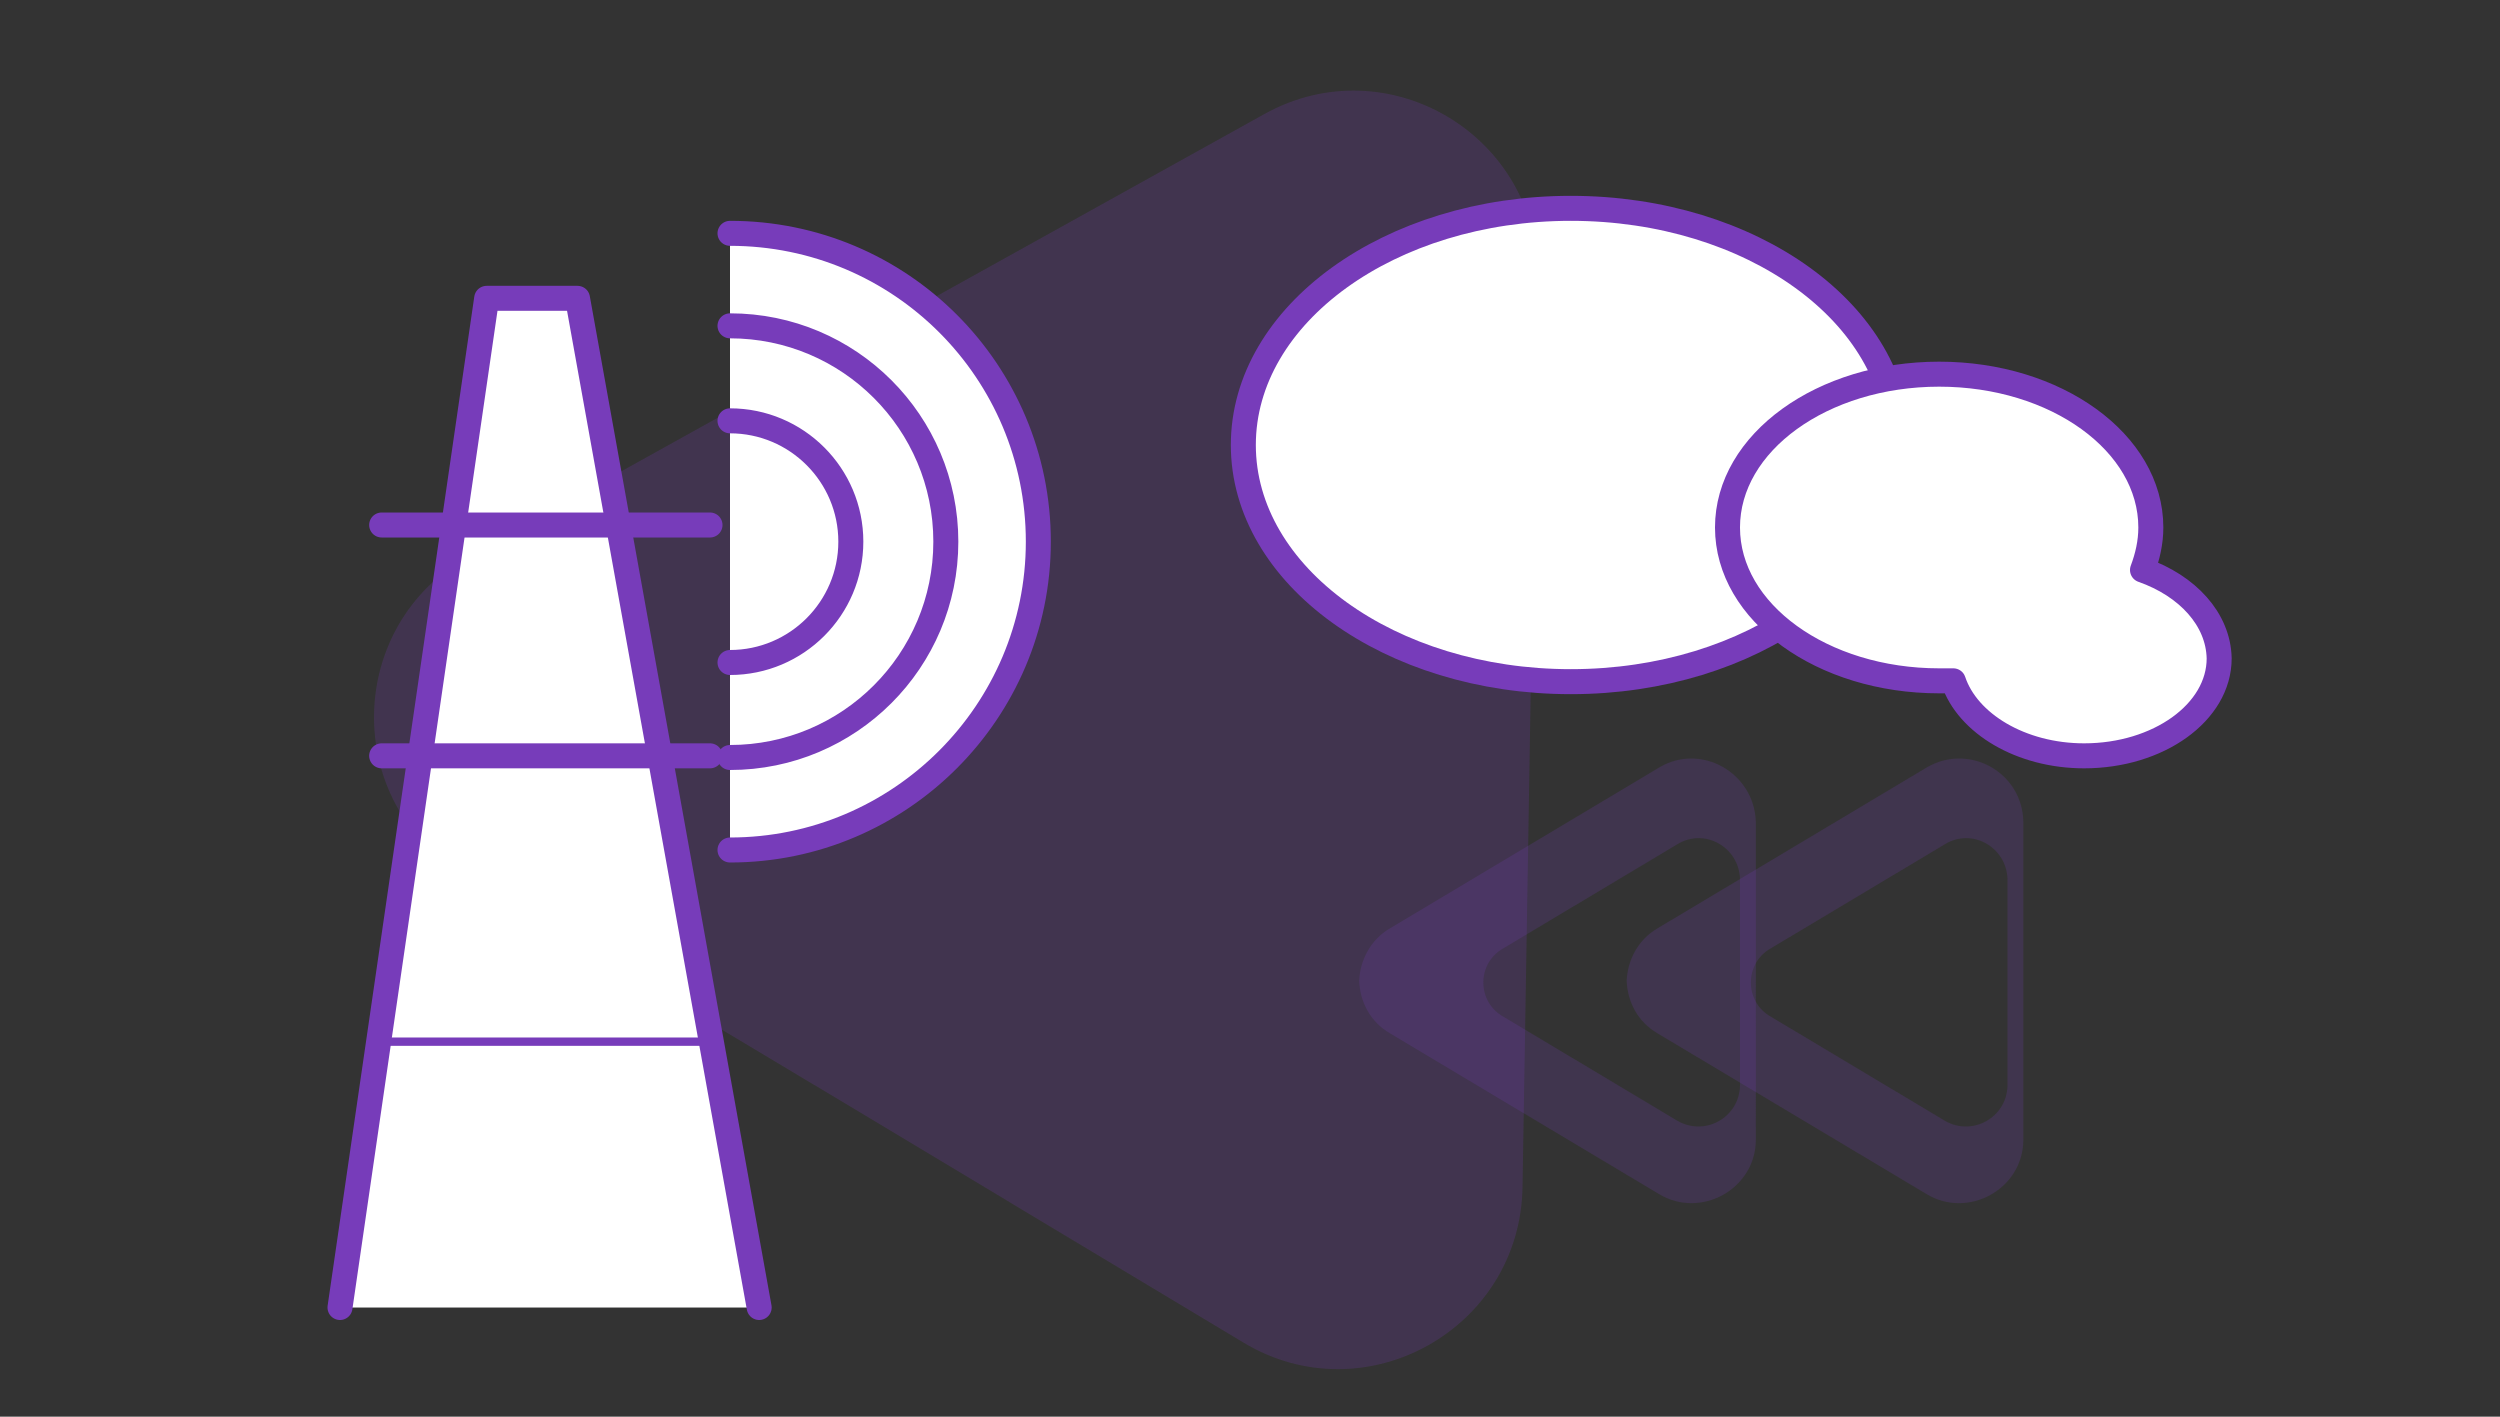
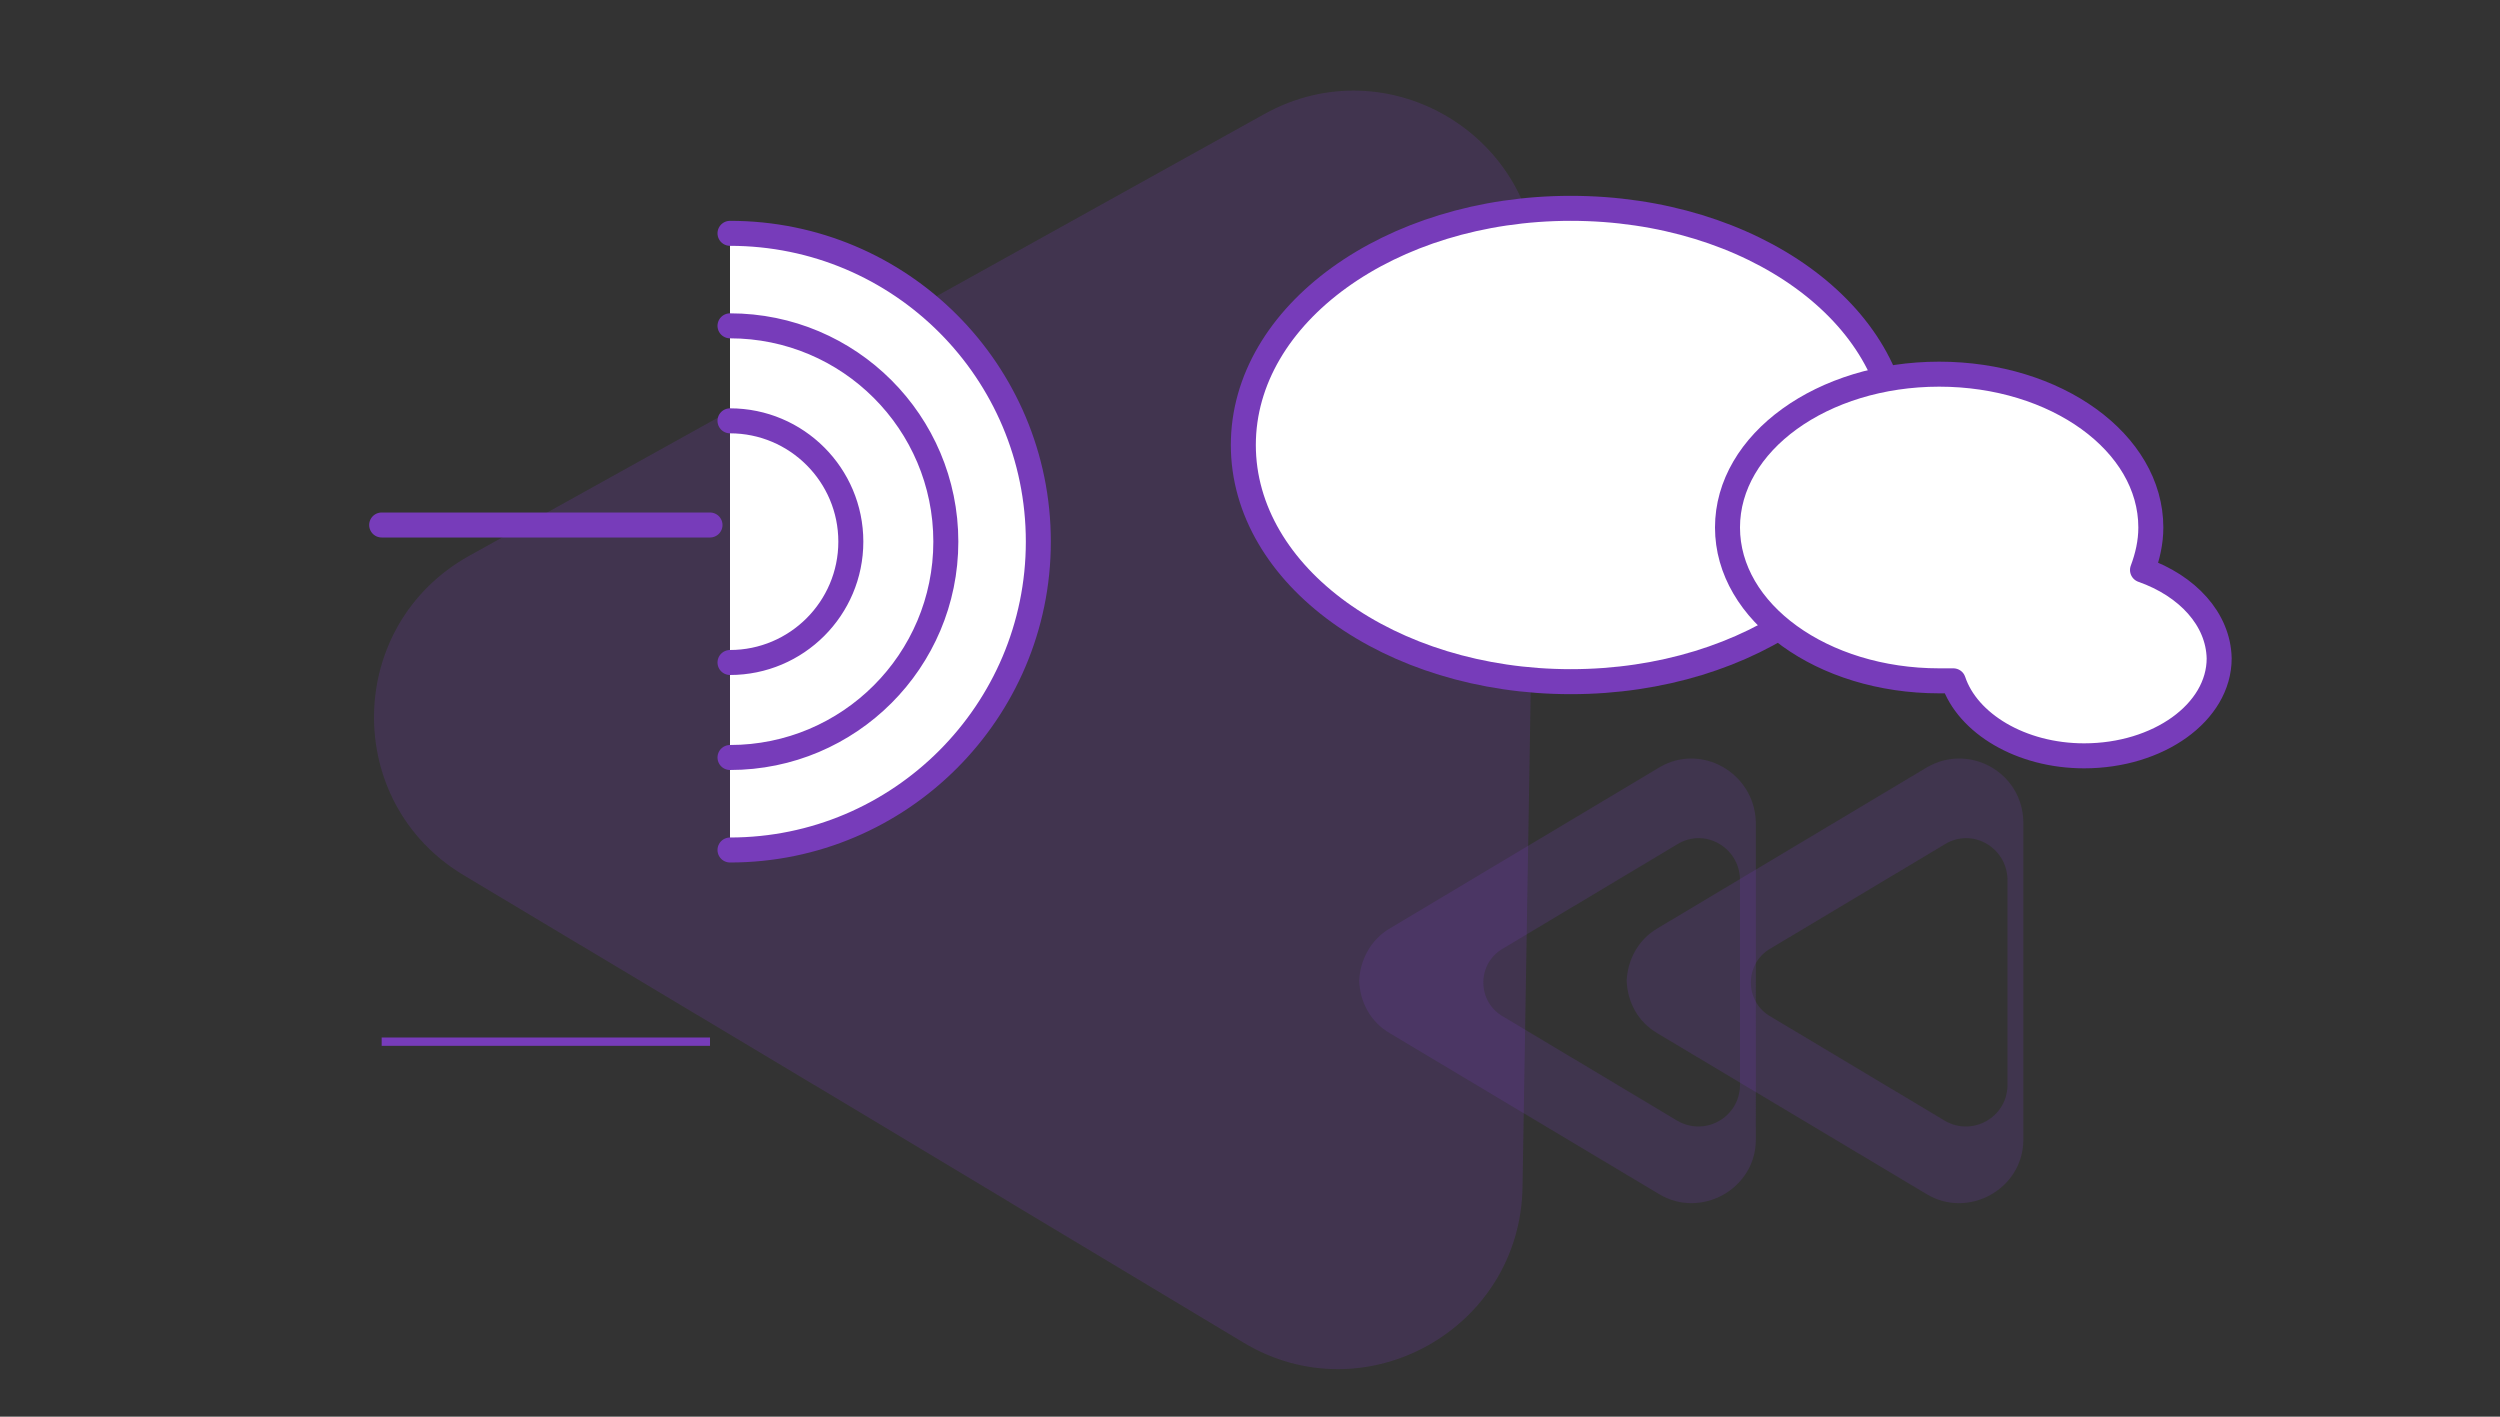
<svg xmlns="http://www.w3.org/2000/svg" version="1.1" id="Layer_1" x="0px" y="0px" viewBox="0 0 300 170" style="enable-background:new 0 0 300 170;" xml:space="preserve">
  <rect x="0" y="0" width="300" height="170" fill="#333333" stroke="none" />
  <style type="text/css">
	.st0{opacity:0.21;fill:#773CBA;}
	.st1{fill:#FFFFFF;stroke:#773CBA;stroke-width:3;stroke-linecap:round;stroke-linejoin:round;stroke-miterlimit:10;}
	.st2{opacity:0.2;fill:#773CBA;}
	.st3{fill:none;stroke:#773CBA;stroke-miterlimit:10;}
</style>
  <path class="st0" d="M182.7,142.5c-0.3,17-18.9,27.4-33.5,18.6l-46.8-28.1L55.6,105c-14.6-8.8-14.2-30,0.7-38.3L104,40.2l47.7-26.5  c14.9-8.3,33.1,2.7,32.8,19.7L183.6,88L182.7,142.5z" />
  <ellipse class="st1" cx="188.5" cy="53.4" rx="39.3" ry="28.4" />
  <path class="st1" d="M257.1,68.4c0.6-1.6,1-3.3,1-5.1c0-10.2-11.4-18.4-25.4-18.4c-14,0-25.4,8.2-25.4,18.4  c0,10.2,11.4,18.4,25.4,18.4c0.6,0,1.1,0,1.7,0c1.7,5.1,8.1,9,15.7,9c8.9,0,16.2-5.2,16.2-11.7C266.2,74.3,262.5,70.3,257.1,68.4z" />
  <path class="st2" d="M199.1,92.1l-32.3,19.3c-2.4,1.4-3.6,3.9-3.7,6.3h0c0,0,0,0,0,0c0,0,0,0,0,0h0c0.1,2.5,1.3,4.9,3.7,6.3  l32.3,19.3c5,3,11.5-0.6,11.6-6.4V98.6C210.5,92.7,204.1,89.1,199.1,92.1z M208.8,130.3c-0.1,3.8-4.2,6.1-7.5,4.2L180.4,122  c-1.6-0.9-2.4-2.5-2.4-4.1h0c0,0,0,0,0,0c0,0,0,0,0,0h0c0-1.6,0.8-3.2,2.4-4.1l20.9-12.5c3.3-2,7.4,0.4,7.5,4.2V130.3z" />
  <path class="st2" d="M231.2,92.1l-32.3,19.3c-2.4,1.4-3.6,3.9-3.7,6.3h0c0,0,0,0,0,0c0,0,0,0,0,0h0c0.1,2.5,1.3,4.9,3.7,6.3  l32.3,19.3c5,3,11.5-0.6,11.6-6.4V98.6C242.7,92.7,236.3,89.1,231.2,92.1z M240.9,130.3c-0.1,3.8-4.2,6.1-7.5,4.2L212.5,122  c-1.6-0.9-2.4-2.5-2.4-4.1h0c0,0,0,0,0,0c0,0,0,0,0,0h0c0-1.6,0.8-3.2,2.4-4.1l20.9-12.5c3.3-2,7.4,0.4,7.5,4.2V130.3z" />
  <path class="st1" d="M87.6,28c20.5,0,37,16.6,37,37s-16.6,37-37,37" />
  <path class="st1" d="M87.6,39.1c14.3,0,25.9,11.6,25.9,25.9s-11.6,25.9-25.9,25.9" />
  <path class="st1" d="M87.6,50.5c8,0,14.5,6.5,14.5,14.5s-6.5,14.5-14.5,14.5" />
-   <polyline class="st1" points="91.1,156.9 69.3,35.8 58.4,35.8 40.8,156.9 " />
  <line class="st3" x1="45.8" y1="125" x2="85.2" y2="125" />
-   <line class="st1" x1="45.8" y1="90.7" x2="85.2" y2="90.7" />
  <line class="st1" x1="45.8" y1="63" x2="85.2" y2="63" />
</svg>